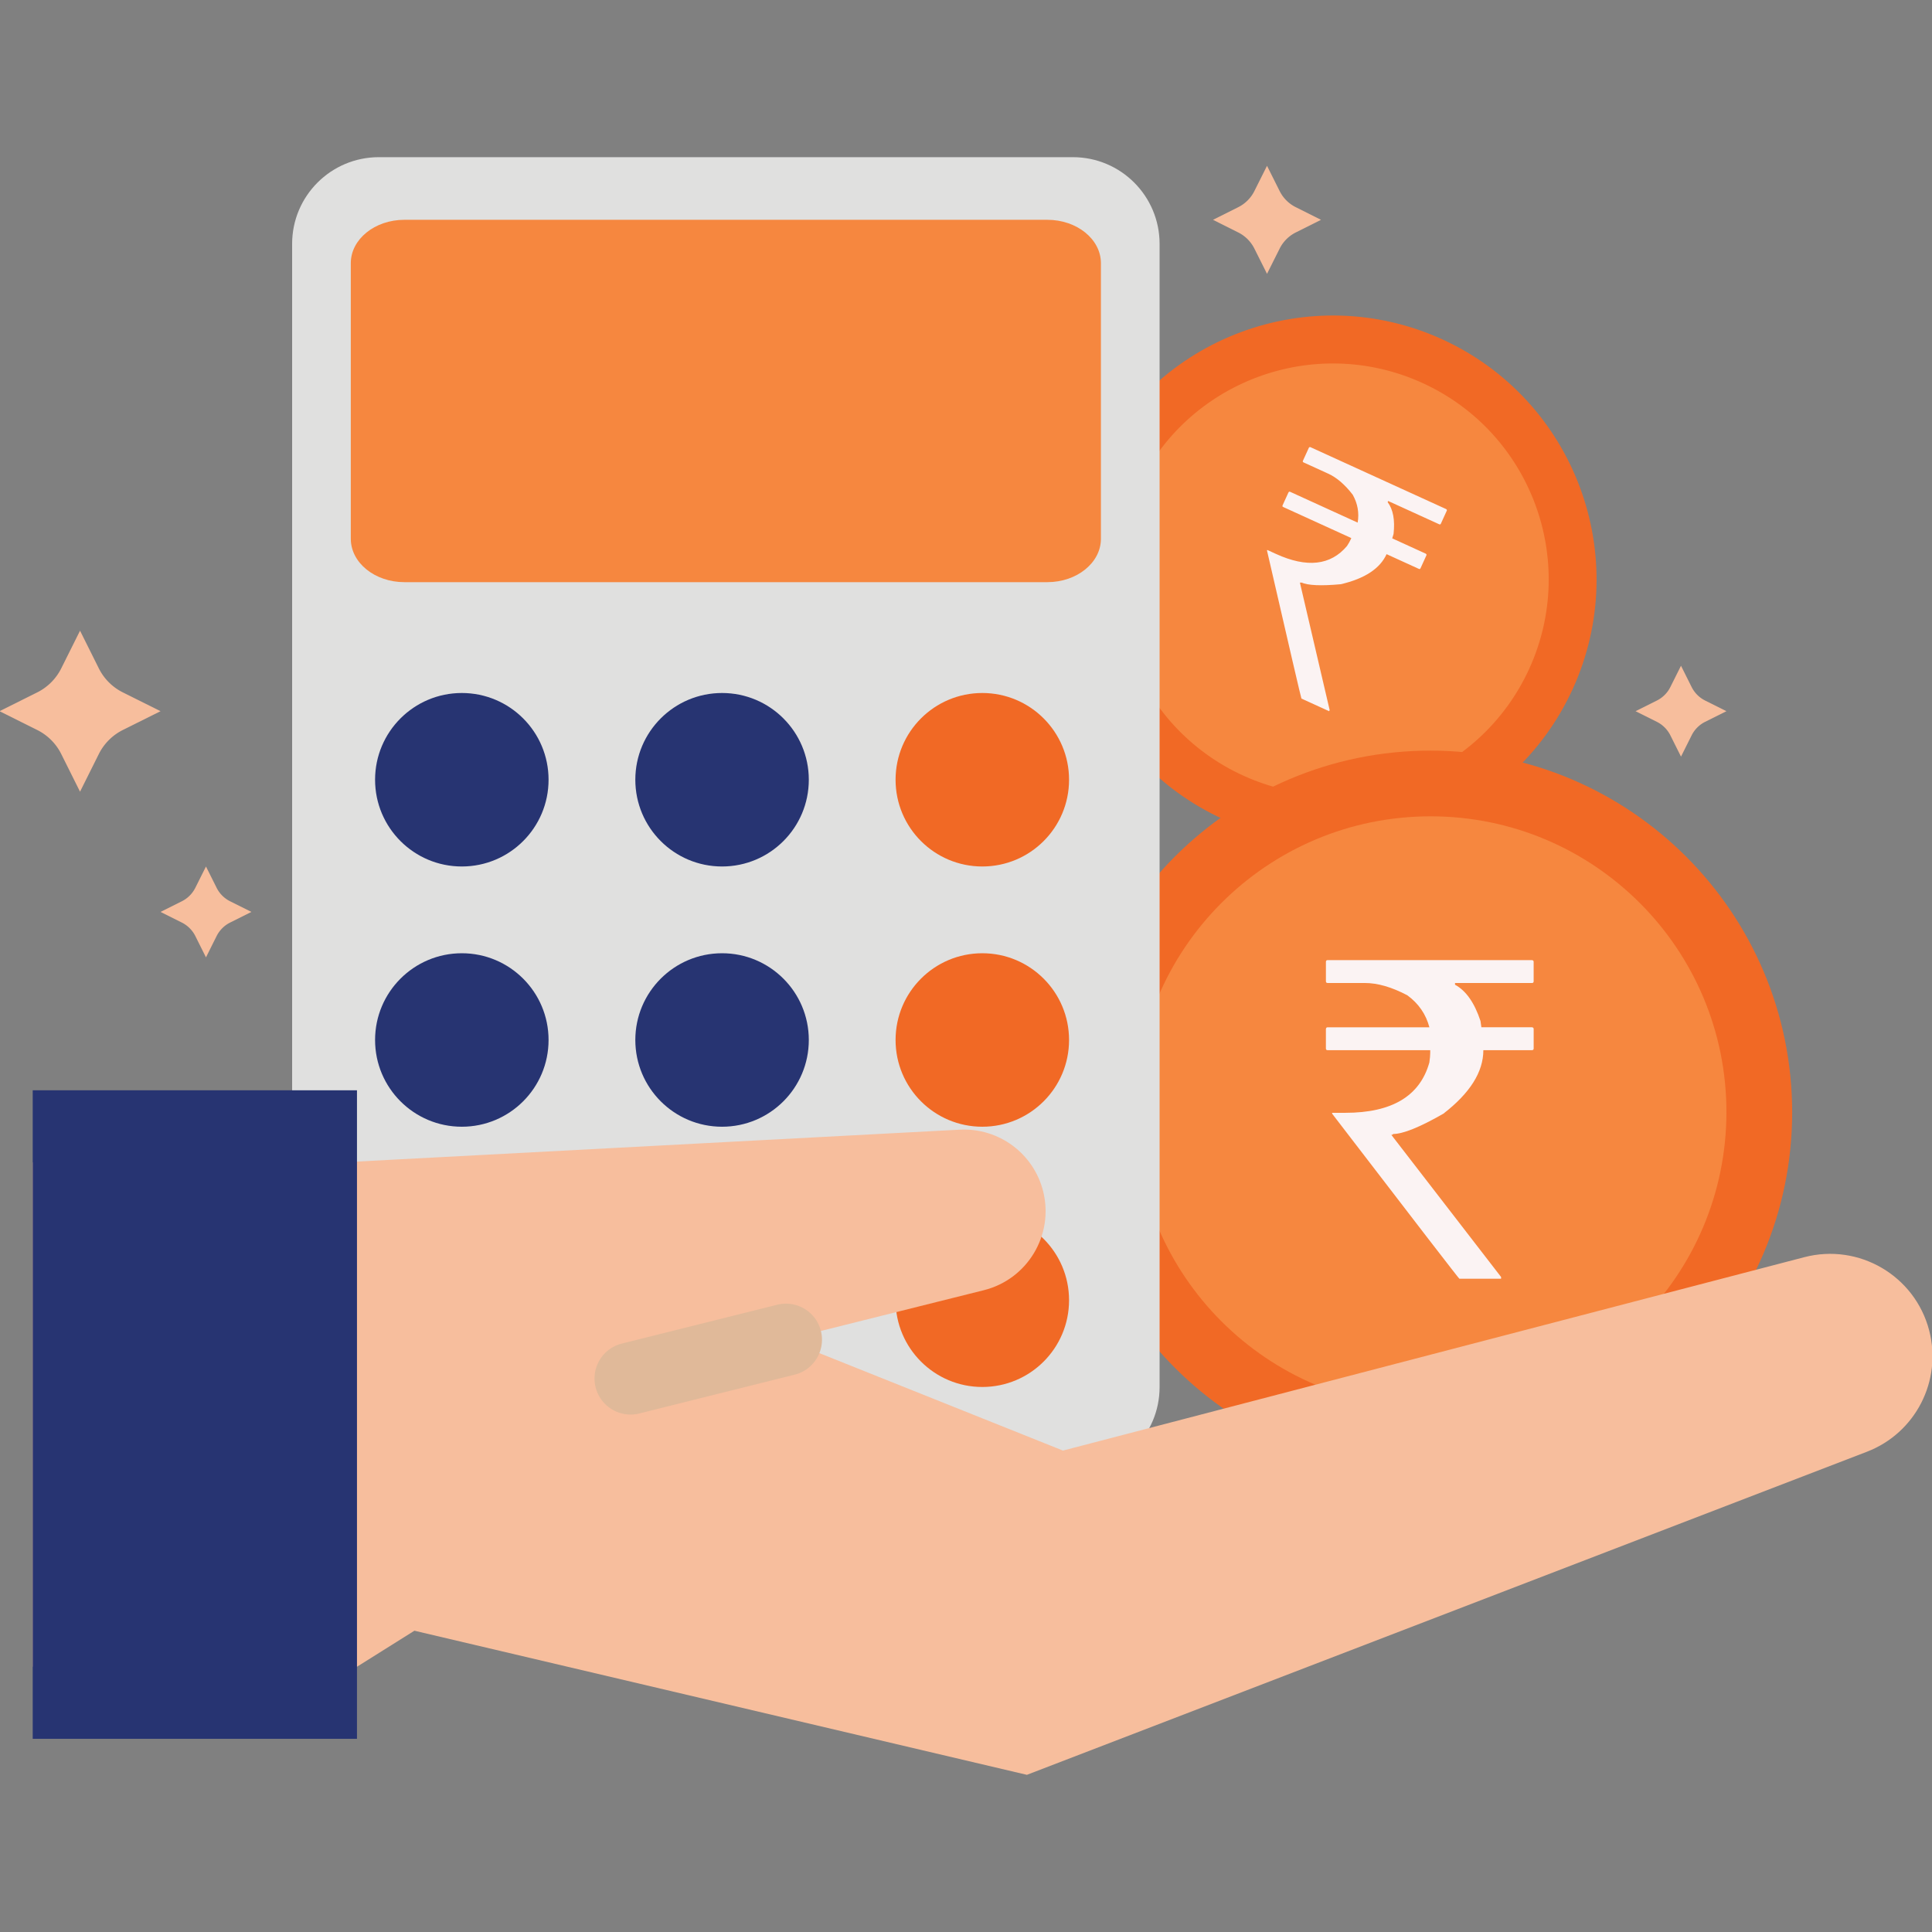
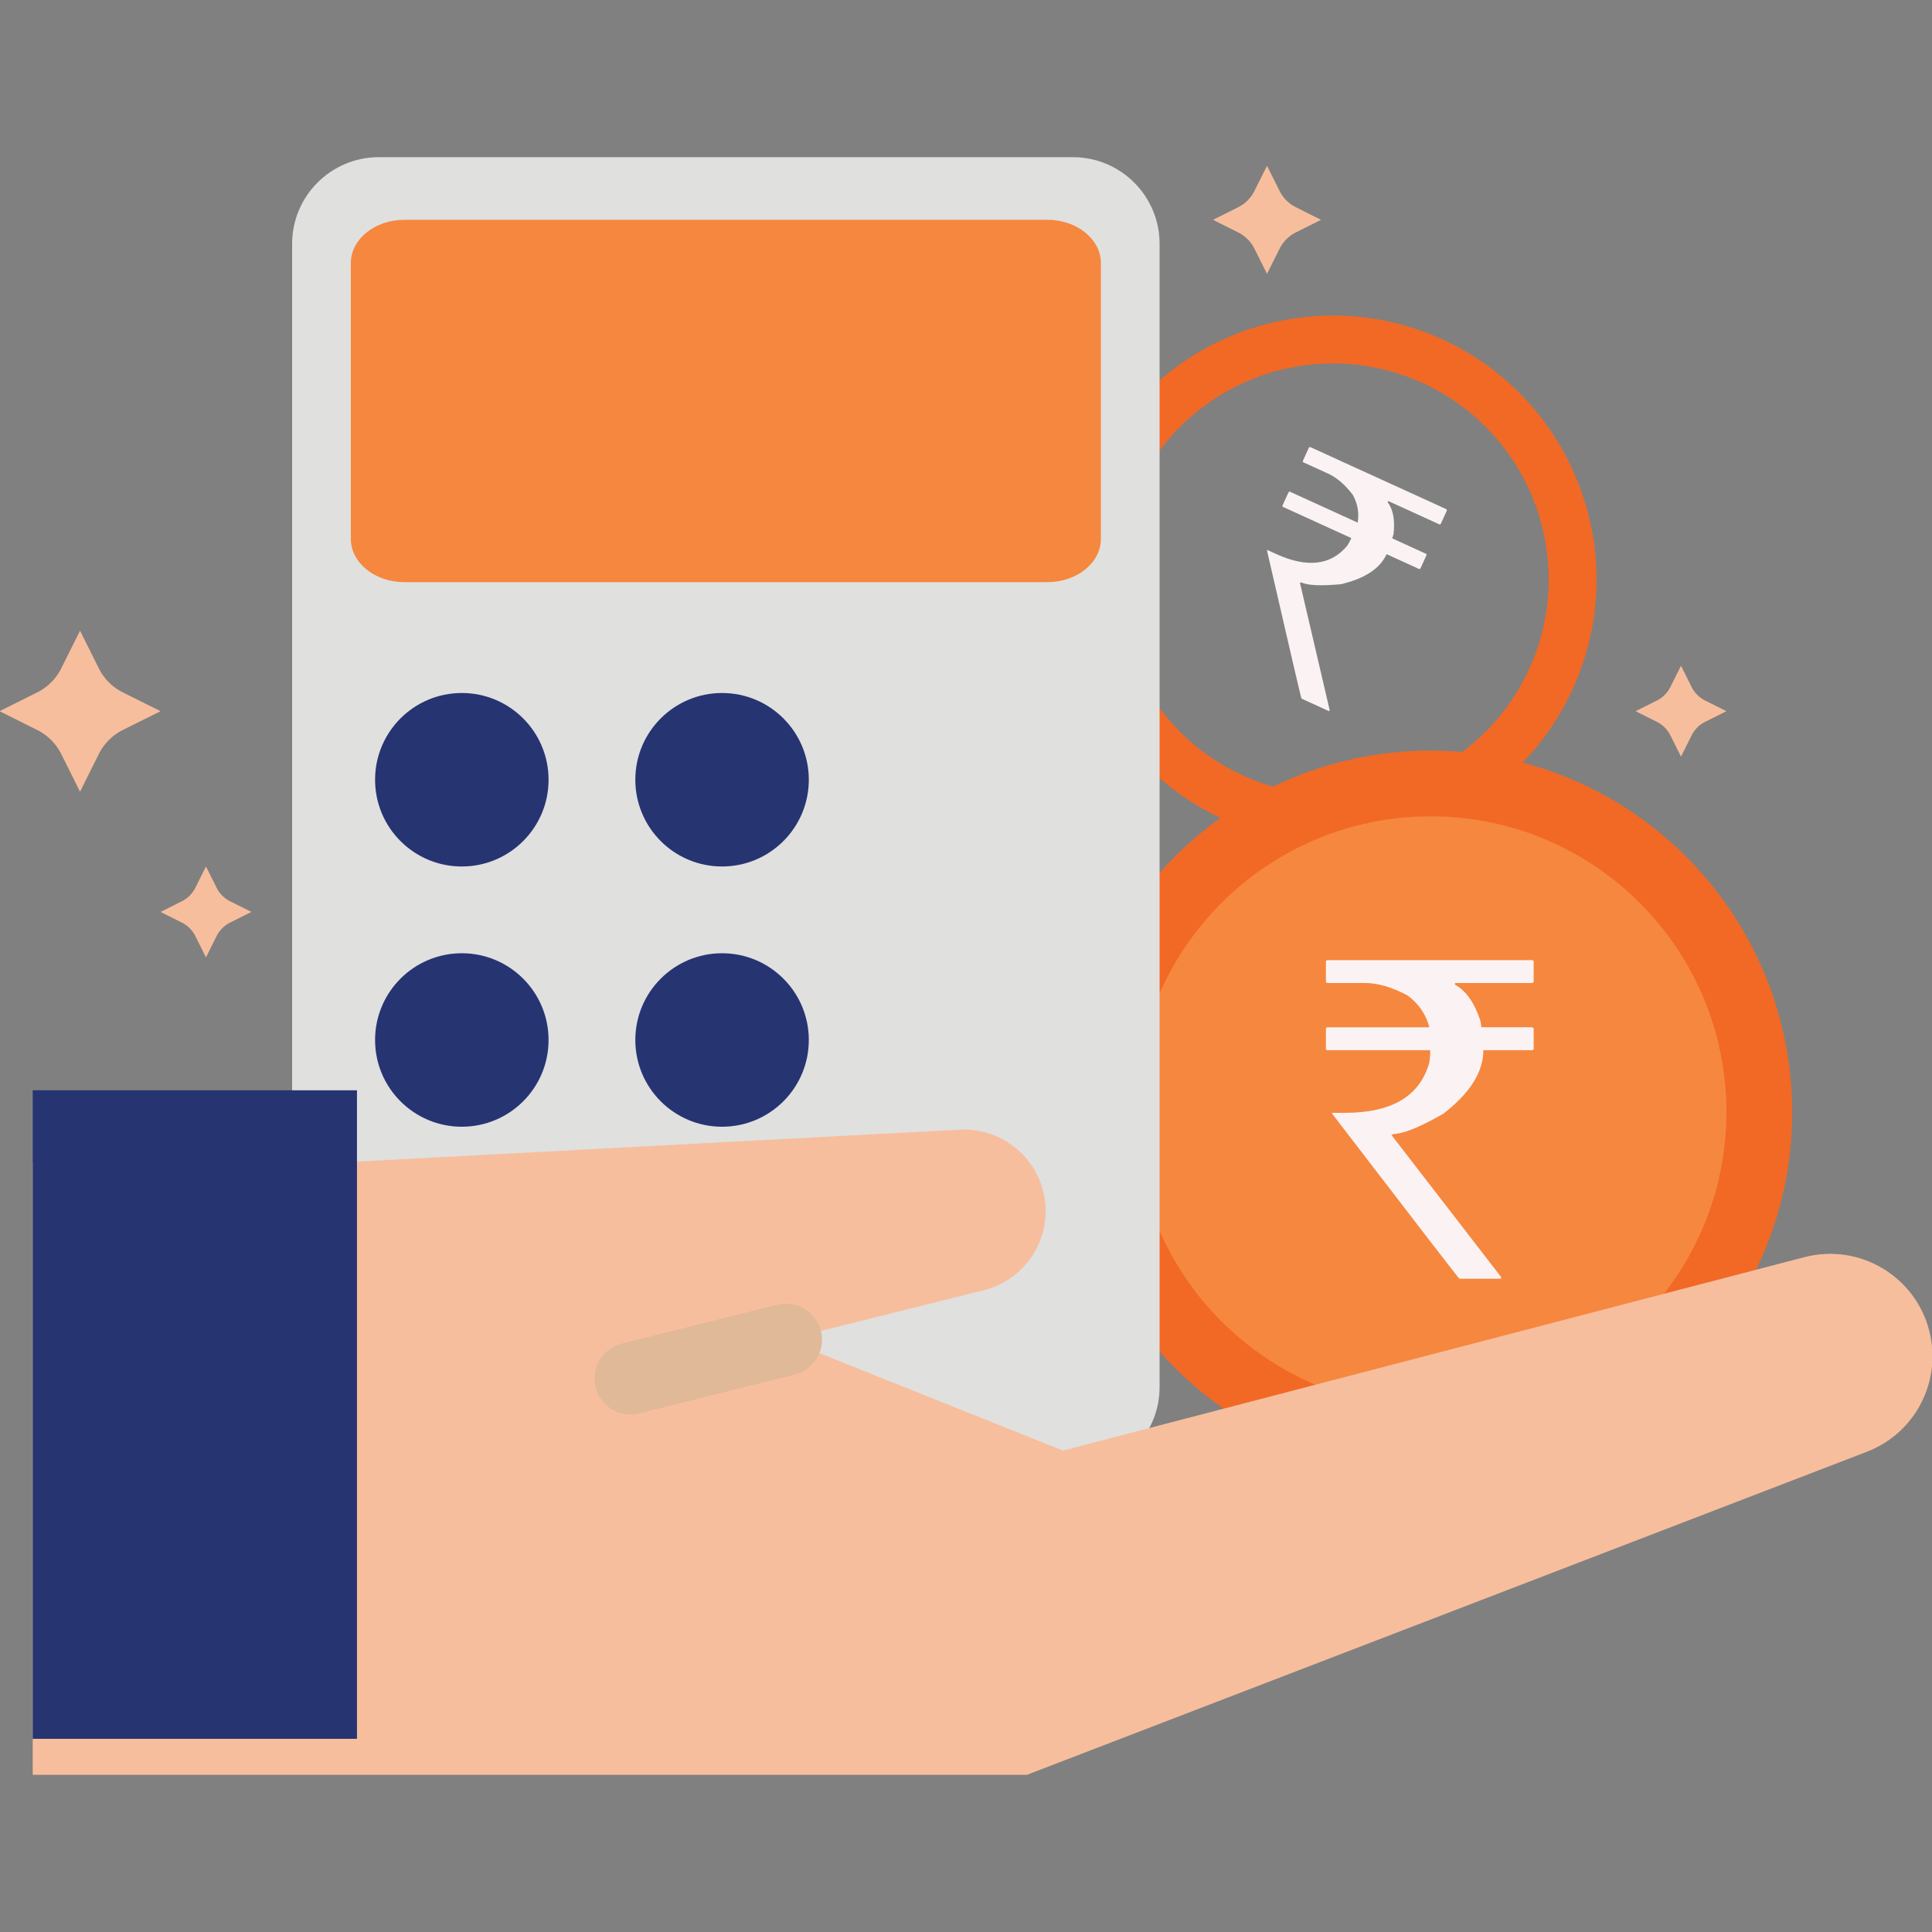
<svg xmlns="http://www.w3.org/2000/svg" version="1.1" id="Layer_1" x="0" y="0" viewBox="0 0 1080 1080" style="enable-background:new 0 0 1080 1080" xml:space="preserve">
  <rect x="0" y="0" width="1080" height="1080" fill="#808080" stroke="none" />
  <style>.st0{fill:#f6873f}.st1{fill:#f16925}.st2{fill:#fbf3f3}.st3{fill:#f7be9d}.st5{fill:#273472}</style>
-   <circle class="st0" cx="745.08" cy="323.83" r="134.03" />
  <path class="st1" d="M806.28 189.71c-74.08-33.8-161.53-1.15-195.34 72.93s-1.15 161.53 72.93 195.34 161.53 1.15 195.34-72.93c33.69-74.09 1.08-161.47-72.93-195.34zM695.01 433.58c-60.61-27.65-87.32-99.21-59.67-159.82s99.21-87.32 159.82-59.67 87.32 99.21 59.67 159.82c-27.72 60.54-99.22 87.24-159.82 59.67z" />
  <path class="st2" d="m732.58 249.98 75.82 34.6c.4.25.52.57.35.93l-3.29 7.22c-.19.43-.51.54-.93.35L776 280.06l-.3.64c3.06 4.04 4.17 9.97 3.31 17.78l-.74 2.47 18.75 8.56c.4.25.52.56.35.93l-3.29 7.22c-.19.43-.51.54-.93.35l-18.04-8.23c-3.68 8.07-12.2 13.67-25.58 16.8-11.06 1.02-18.42.69-22.11-.99-.1.22-.36.23-.78.02l16.65 71.32-.3.64-15.47-7.06c-.16-.07-6.58-27.66-19.26-82.77l.15-.32 4.89 2.24c17.31 7.9 30.55 6.41 39.69-4.45.9-1.4 1.56-2.55 1.96-3.46l.44-.96-38.07-17.37c-.43-.19-.54-.51-.35-.93l3.29-7.22c.25-.41.56-.52.93-.35l37.75 17.23c.93-5.45.01-10.65-2.76-15.6-4.38-5.68-8.94-9.6-13.7-11.77l-13.78-6.29c-.43-.19-.54-.51-.35-.93l3.29-7.22c.25-.42.57-.53.94-.36z" />
  <circle class="st0" cx="799.72" cy="621.7" r="183.73" />
  <path class="st1" d="M799.72 419.6c-111.62 0-202.12 90.49-202.12 202.12s90.49 202.12 202.12 202.12 202.12-90.51 202.12-202.13c-.13-111.58-90.55-201.98-202.12-202.11zm0 367.47c-91.33 0-165.37-74.04-165.37-165.37s74.04-165.37 165.37-165.37 165.37 74.04 165.37 165.37c-.1 91.29-74.08 165.27-165.37 165.37z" />
  <path class="st2" d="M742.11 536.71h114.25c.65.08.96.41.96.96v10.88c0 .65-.32.96-.96.96h-43v.96c6.12 3.3 10.88 10.07 14.25 20.28l.49 3.5h28.27c.65.08.96.41.96.96v10.88c0 .65-.32.96-.96.96H829.2c0 12.16-7.45 24-22.35 35.51-13.2 7.57-22.58 11.35-28.13 11.35 0 .32-.32.48-.96.48l61.36 79.47v.96H815.8c-.24 0-23.96-30.75-71.13-92.26v-.49h7.37c26.09 0 41.74-9.38 46.98-28.13.32-2.25.49-4.07.49-5.43v-1.45h-57.36c-.65 0-.96-.32-.96-.96v-10.88c.08-.65.4-.96.96-.96h56.89c-1.93-7.32-6.04-13.28-12.32-17.88-8.7-4.59-16.62-6.88-23.79-6.88h-20.77c-.65 0-.96-.32-.96-.96v-10.88c.02-.62.34-.95.91-.95z" />
  <path class="st3" d="m55.24 373.61-10.5-21.05-10.5 21.05a29.98 29.98 0 0 1-13.45 13.45l-21.05 10.5 21.05 10.5a29.98 29.98 0 0 1 13.45 13.45l10.5 21.05 10.5-21.05a29.98 29.98 0 0 1 13.45-13.45l21.05-10.5-21.05-10.5a29.93 29.93 0 0 1-13.45-13.45zM715.34 106.81l-7.07-14.12-7.07 14.12a20.197 20.197 0 0 1-9 9l-14.12 7.07 14.12 7.07c3.89 1.95 7.05 5.11 9 9l7.07 14.12 7.07-14.12c1.95-3.89 5.11-7.05 9-9l14.12-7.07-14.12-7.07a20.05 20.05 0 0 1-9-9zM945.63 384.05l-5.94-11.89-5.94 11.89c-1.64 3.28-4.3 5.94-7.57 7.57l-11.89 5.94 11.89 5.94c3.28 1.64 5.94 4.3 7.57 7.57l5.94 11.89 5.94-11.89c1.64-3.28 4.3-5.94 7.57-7.57l11.89-5.94-11.89-5.94a16.907 16.907 0 0 1-7.57-7.57zM121.08 496.26l-5.94-11.89-5.94 11.89c-1.64 3.28-4.3 5.94-7.57 7.57l-11.89 5.94 11.89 5.94c3.28 1.64 5.94 4.3 7.57 7.57l5.94 11.89 5.94-11.89c1.64-3.28 4.3-5.94 7.57-7.57l11.89-5.94-11.89-5.94a16.858 16.858 0 0 1-7.57-7.57z" />
  <path d="M599.74 823.82H211.79c-26.79 0-48.49-21.7-48.49-48.49V136.35c0-26.79 21.7-48.49 48.49-48.49h387.94c26.79 0 48.49 21.7 48.49 48.49v638.99c.01 26.79-21.7 48.48-48.48 48.48z" style="fill:#e0e0df" />
  <path class="st0" d="M585.47 325.43H226.05c-16.53 0-29.95-10.86-29.95-24.25V147.12c0-13.38 13.42-24.25 29.95-24.25h359.42c16.53 0 29.95 10.86 29.95 24.25v154.06c0 13.39-13.41 24.25-29.95 24.25z" />
  <circle class="st5" cx="258.16" cy="435.88" r="48.49" />
  <circle class="st5" cx="403.64" cy="435.88" r="48.49" />
-   <circle class="st1" cx="549.12" cy="435.88" r="48.49" />
  <circle class="st5" cx="258.16" cy="581.36" r="48.49" />
  <circle class="st5" cx="403.64" cy="581.36" r="48.49" />
-   <circle class="st1" cx="549.12" cy="581.36" r="48.49" />
-   <circle class="st1" cx="549.12" cy="726.84" r="48.49" />
  <path d="M403.64 775.33H258.16c-26.79 0-48.49-21.7-48.49-48.49 0-26.79 21.7-48.49 48.49-48.49h145.48c26.79 0 48.49 21.7 48.49 48.49.01 26.79-21.7 48.49-48.49 48.49z" style="fill:#d4d3d2" />
-   <path class="st3" d="m191.38 649.76 345.25-18.27c21.74-1.09 41.22 13.35 46.5 34.47 6.11 24.42-8.74 49.17-33.16 55.27l-110.7 27.68 154.93 61.97 414.38-108.1c30.57-7.99 61.84 10.32 69.83 40.89 7.37 28.2-7.63 57.44-34.84 67.88L574.04 992.14l-342.38-80.56-32.11 20.14H18.29V649.76h173.09z" />
+   <path class="st3" d="m191.38 649.76 345.25-18.27c21.74-1.09 41.22 13.35 46.5 34.47 6.11 24.42-8.74 49.17-33.16 55.27l-110.7 27.68 154.93 61.97 414.38-108.1c30.57-7.99 61.84 10.32 69.83 40.89 7.37 28.2-7.63 57.44-34.84 67.88L574.04 992.14H18.29V649.76h173.09z" />
  <path class="st5" d="M199.55 609.48H18.29v362.53h181.26V609.48z" />
  <path d="M352.49 790.75c1.65 0 3.3-.21 4.9-.61l86.76-21.68c10.8-2.65 17.41-13.55 14.76-24.36-2.65-10.8-13.55-17.41-24.36-14.76-.06.01-.12.03-.18.04l-86.76 21.69c-10.79 2.7-17.35 13.63-14.66 24.42a20.172 20.172 0 0 0 19.54 15.26z" style="fill:#e0b999" />
</svg>